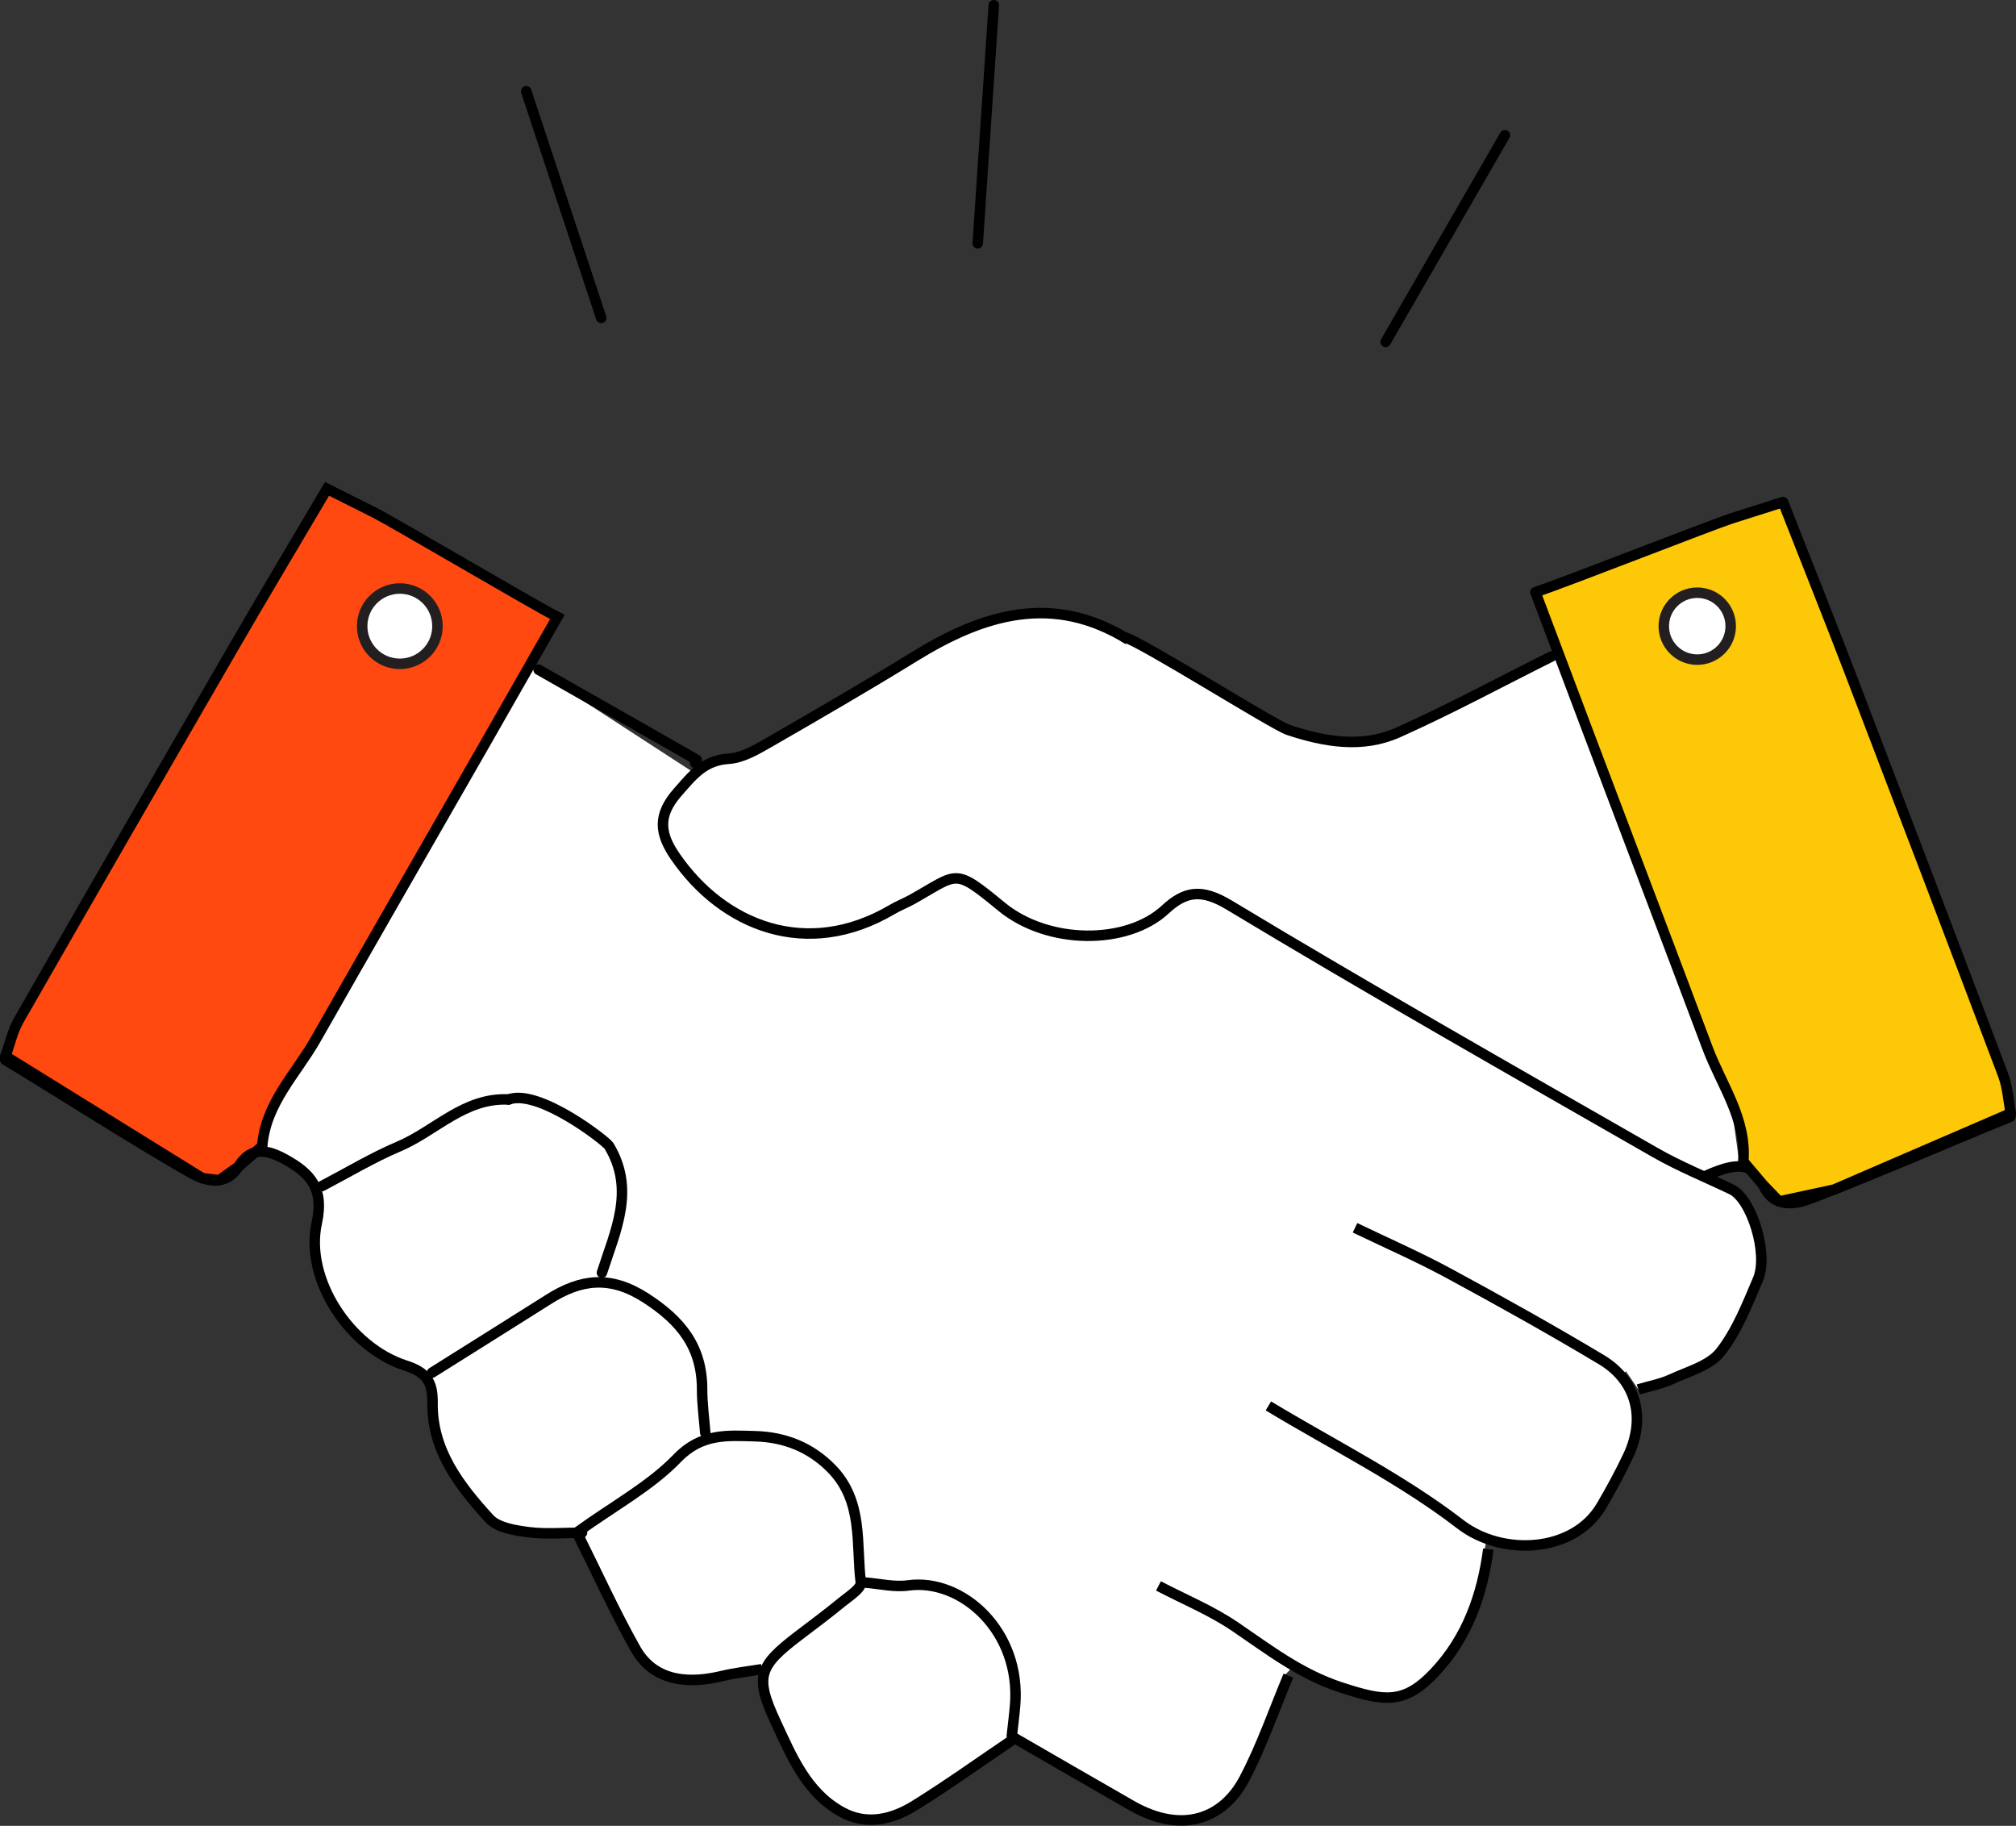
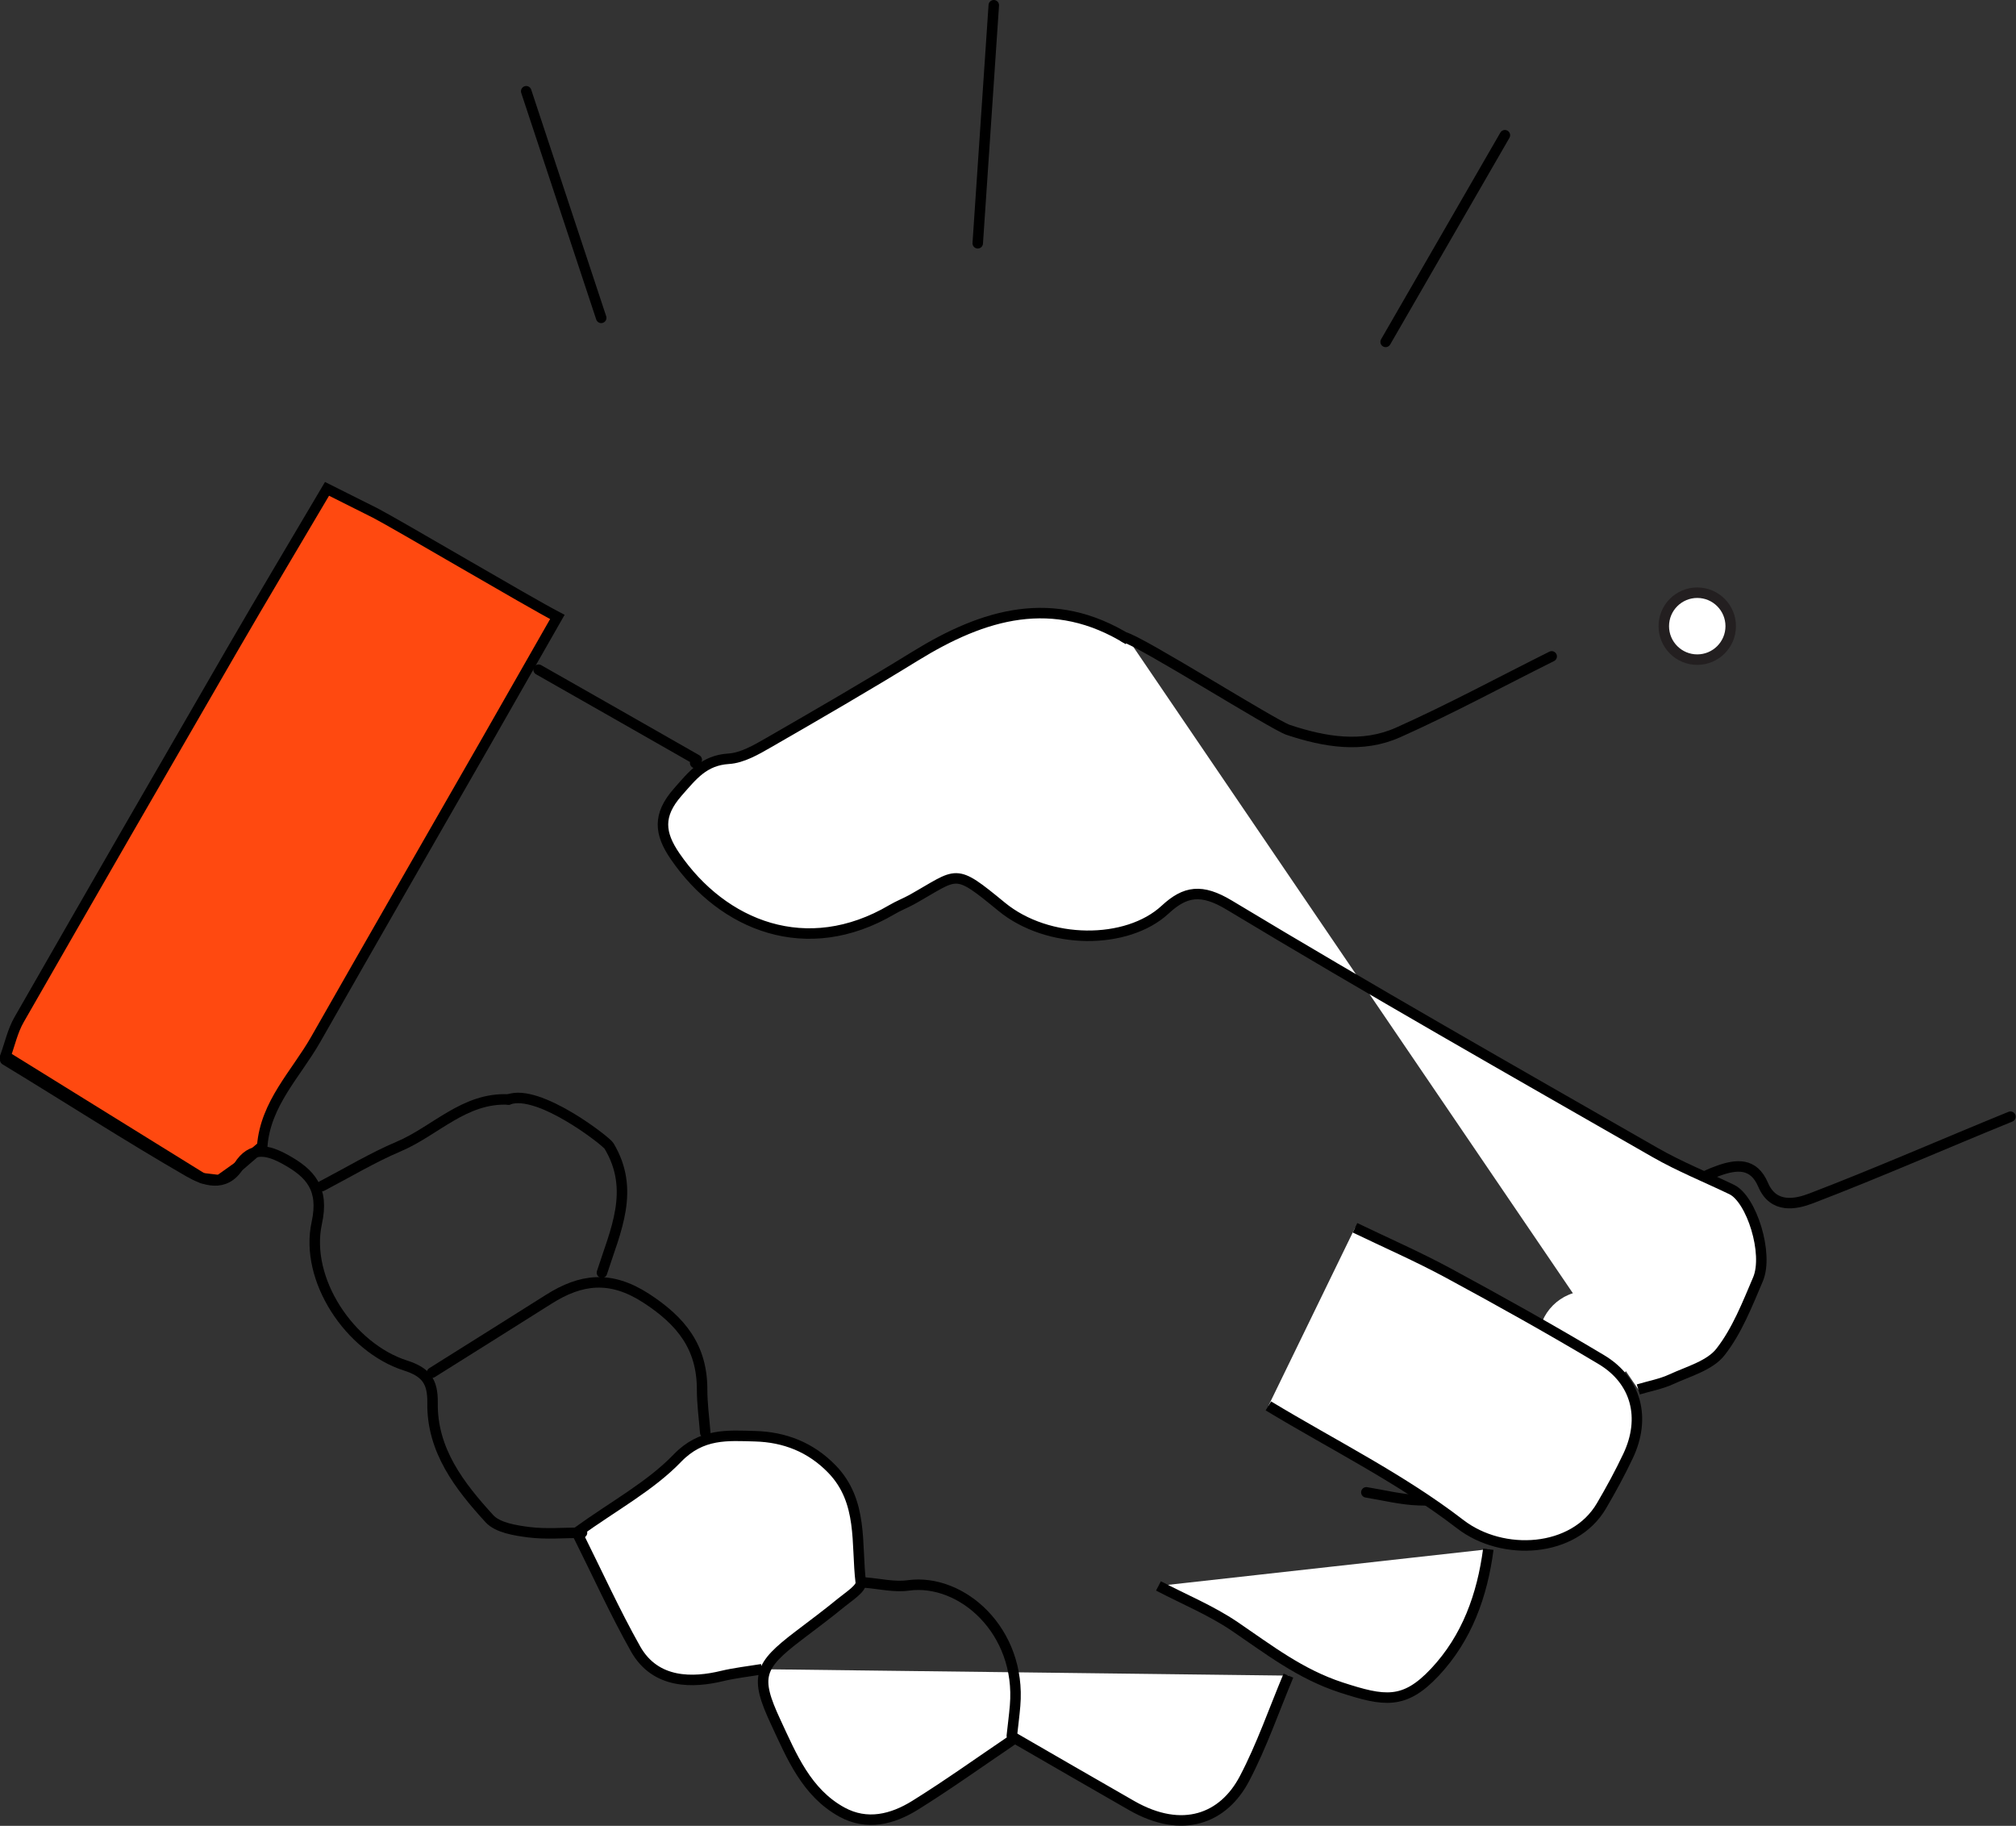
<svg xmlns="http://www.w3.org/2000/svg" id="Layer_2" data-name="Layer 2" viewBox="0 0 192.21 174.05">
  <rect x="0" y="0" width="192.21" height="174.05" fill="#333333" stroke="none" />
  <defs>
    <style>
      .cls-1, .cls-2, .cls-3 {
        stroke-miterlimit: 10;
      }

      .cls-1, .cls-2, .cls-4 {
        fill: #fff;
      }

      .cls-1, .cls-5, .cls-3, .cls-6 {
        stroke: #000;
      }

      .cls-2 {
        stroke: #231f20;
      }

      .cls-5 {
        fill: #fdc808;
      }

      .cls-5, .cls-6 {
        stroke-linecap: round;
        stroke-linejoin: round;
      }

      .cls-3 {
        fill: #ff4910;
      }

      .cls-6 {
        fill: none;
      }

      .cls-4 {
        stroke-width: 0px;
      }
    </style>
  </defs>
-   <polygon class="cls-4" points="148.51 62.09 131 70.73 125.78 70.73 104.73 59.69 66.04 73.58 50.18 63.28 25.24 106.45 24.59 109.25 28.54 111.71 30.3 113.07 29.8 120.27 33.24 126.85 36.51 129.41 40.79 130.85 41.48 137.61 44.75 143.03 47.73 145.45 55.09 146.1 70.73 156.9 74.37 161.83 119.48 162.76 128.58 153.46 141.38 148.48 142.53 143.03 156.89 122.24 161.43 112.5 165.81 110.71 165.23 106.45 148.51 62.09" />
  <g>
    <g>
      <path class="cls-6" d="M191.68,106.45c-6.34,2.58-12.61,5.34-19.01,7.79-1.46.56-3.59,1-4.57-1.3-.91-2.13-2.54-1.96-4.29-1.33-2.57.93-4.1,2.15-3.91,5.51.31,5.48-4.97,11.23-10.5,12.07-2.02.31-2.82,1.08-3.11,3.09-.65,4.48-3.79,7.43-7.1,10.05-.92.73-2.59.72-3.9.68-1.68-.05-3.35-.48-5.02-.75" />
-       <path class="cls-5" d="M191.71,106.11c-.23-1.22-.3-2.5-.73-3.64-4.79-12.69-9.63-25.37-14.48-38.03-2.11-5.51-4.31-10.99-6.5-16.58-2.03.64-3.47,1.1-4.92,1.56-2.09.69-15.88,6.1-18.69,7.03,1.71,4.55,3.29,8.75,4.88,12.95,3.84,10.16,7.7,20.31,11.52,30.48,1.33,3.55,3.75,6.76,3.42,10.84l1.89,2.23,1.52,1.58,5.24-1.13,16.86-7.28Z" />
      <path class="cls-1" d="M107.59,60.98c-7.17-4.46-13.8-2.46-20.34,1.57-4.61,2.84-9.29,5.55-13.98,8.25-1.18.68-2.51,1.45-3.8,1.53-2.36.15-3.44,1.58-4.85,3.18-1.94,2.2-1.74,3.95-.25,6.12,4.55,6.63,12.55,9.86,20.67,5.08.61-.36,1.28-.62,1.9-.96,4.48-2.51,3.96-3.09,8.55.68,4.44,3.65,11.96,3.65,15.6.28,1.92-1.78,3.48-2.01,6.11-.43,13.41,8.08,27.03,15.81,40.61,23.59,2.34,1.34,4.86,2.35,7.29,3.52,1.9.91,3.54,6.13,2.51,8.56-1.02,2.39-2,4.91-3.57,6.92-1.01,1.3-3.04,1.85-4.67,2.6-.99.46-2.11.66-3.17.98" />
      <path class="cls-3" d="M20.88,112.5l-1.59-.19L.52,100.68c.42-1.16.69-2.42,1.3-3.48,6.74-11.77,13.52-23.52,20.32-35.26,2.96-5.11,5.99-10.17,9.04-15.34,1.9.95,3.26,1.63,4.61,2.31,1.96,1.01,14.72,8.54,17.35,9.9-2.41,4.22-4.63,8.12-6.86,12.02-5.4,9.42-10.82,18.84-16.19,28.27-1.88,3.29-4.77,6.08-5.09,10.16l-2.22,1.91-1.88,1.34" />
      <path class="cls-1" d="M72.64,159.12c-1.27.21-2.56.35-3.81.65-2.7.65-6.32.8-8.23-2.58-1.97-3.5-3.64-7.18-5.6-11.11,3.57-2.57,7.01-4.41,9.58-7.08,2.31-2.39,4.78-2.16,7.42-2.09,2.81.08,5.29,1.04,7.32,3.13,3,3.1,2.3,7.12,2.75,10.82.07.55-1.13,1.32-1.82,1.88-1.34,1.1-2.74,2.14-4.12,3.19-3.78,2.88-4.2,3.89-2.17,8.23,1.51,3.24,2.92,6.72,6.31,8.58,2.4,1.31,4.81.69,6.96-.64,3.09-1.92,6.05-4.04,9.53-6.4,3.42,1.97,7.27,4.21,11.14,6.42,4.85,2.77,8.76,1.23,10.75-2.57,1.65-3.14,2.81-6.53,4.19-9.82" />
      <path class="cls-1" d="M141.9,147.68c-.58,4.4-2.03,8.46-5.1,11.73-2.92,3.11-4.83,2.78-8.93,1.45-3.92-1.28-6.91-3.62-10.15-5.82-2.26-1.53-4.84-2.59-7.27-3.86" />
      <path class="cls-6" d="M82.49,150.86c1.38.11,2.79.46,4.12.27,5.08-.69,10.78,4.34,10.17,11.48-.08.95-.21,1.91-.31,2.86" />
      <path class="cls-6" d="M.5,101.03c5.85,3.55,11.61,7.27,17.54,10.69,1.36.78,3.39,1.56,4.72-.56,1.23-1.96,2.82-1.53,4.45-.63,2.39,1.32,3.71,2.77,2.99,6.06-1.17,5.36,3.13,11.87,8.46,13.58,1.94.62,2.61,1.51,2.58,3.55-.07,4.53,2.57,7.93,5.42,11.05.79.86,2.44,1.12,3.75,1.29,1.67.21,3.38.05,5.08.05" />
      <path class="cls-6" d="M147.94,62.57c-4.87,2.43-9.67,5.03-14.64,7.25-3.41,1.52-6.98.92-10.47-.24-1.43-.47-14.14-8.51-15.62-8.83" />
      <path class="cls-6" d="M67.24,136.57c-.11-1.38-.3-2.75-.3-4.13,0-4.02-1.98-6.51-5.34-8.69-3.4-2.2-6.21-1.84-9.29.11-3.7,2.34-7.41,4.66-11.12,6.99" />
      <path class="cls-6" d="M51.35,63.84c5.03,2.86,10.06,5.72,15.08,8.59,0,0-.1.2-.15.3" />
      <path class="cls-6" d="M48.49,104.81c-4.21-.21-6.98,3-10.47,4.48-2.52,1.07-4.89,2.5-7.32,3.77" />
      <path class="cls-6" d="M48.49,104.81c2.86-1.06,9.29,3.96,9.57,4.42,2.54,4.21.6,8.12-.67,12.09" />
      <circle class="cls-4" cx="151.38" cy="127.75" r="4.69" />
-       <ellipse class="cls-4" cx="132.1" cy="141.8" rx="7.33" ry="4.19" />
      <path class="cls-1" d="M129.19,117.04c2.97,1.43,5.99,2.75,8.88,4.31,4.92,2.66,9.81,5.39,14.61,8.26,3.35,2.01,4.25,5.57,2.55,9.17-.77,1.63-1.63,3.21-2.54,4.76-2.62,4.49-9.43,4.86-13.46,1.76-5.65-4.35-12.16-7.57-18.3-11.28" />
    </g>
    <line class="cls-6" x1="50.17" y1="8.7" x2="57.32" y2="30.3" />
    <line class="cls-6" x1="94.75" y1=".5" x2="93.22" y2="23.19" />
    <line class="cls-6" x1="143.48" y1="12.89" x2="132.11" y2="32.59" />
-     <circle class="cls-2" cx="38.12" cy="59.69" r="3.59" />
    <circle class="cls-2" cx="161.82" cy="59.69" r="3.19" />
  </g>
</svg>